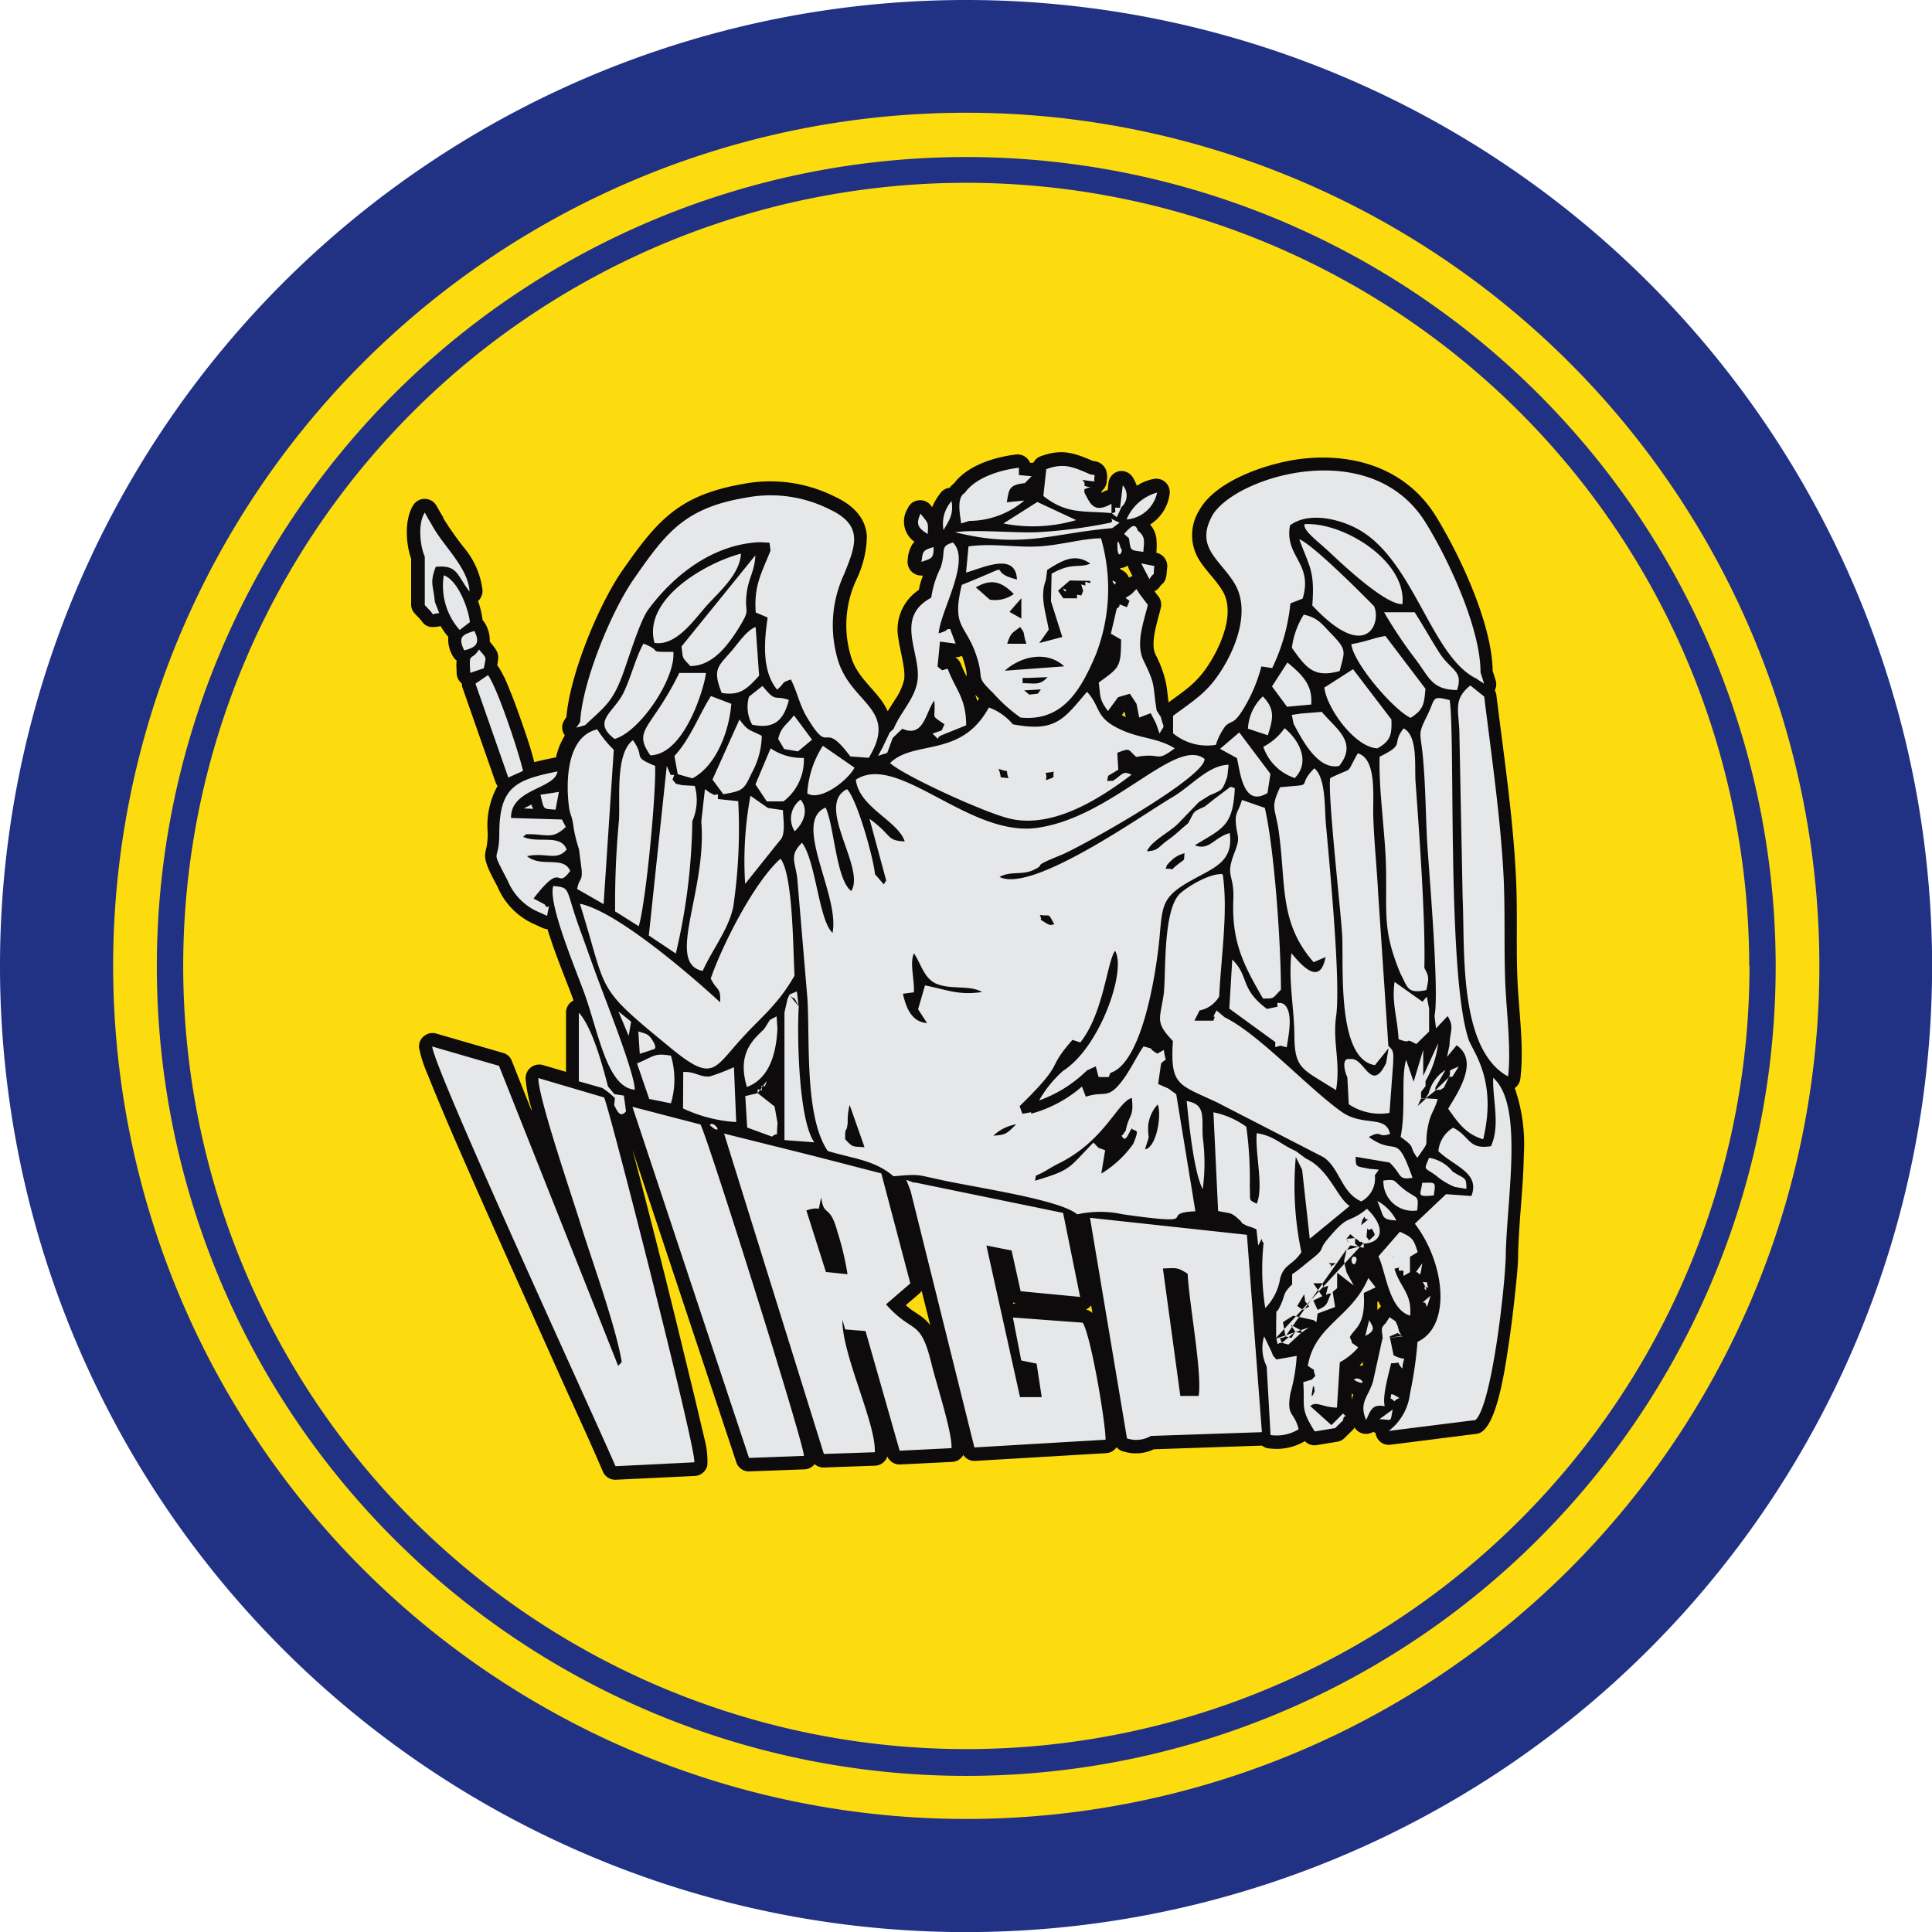
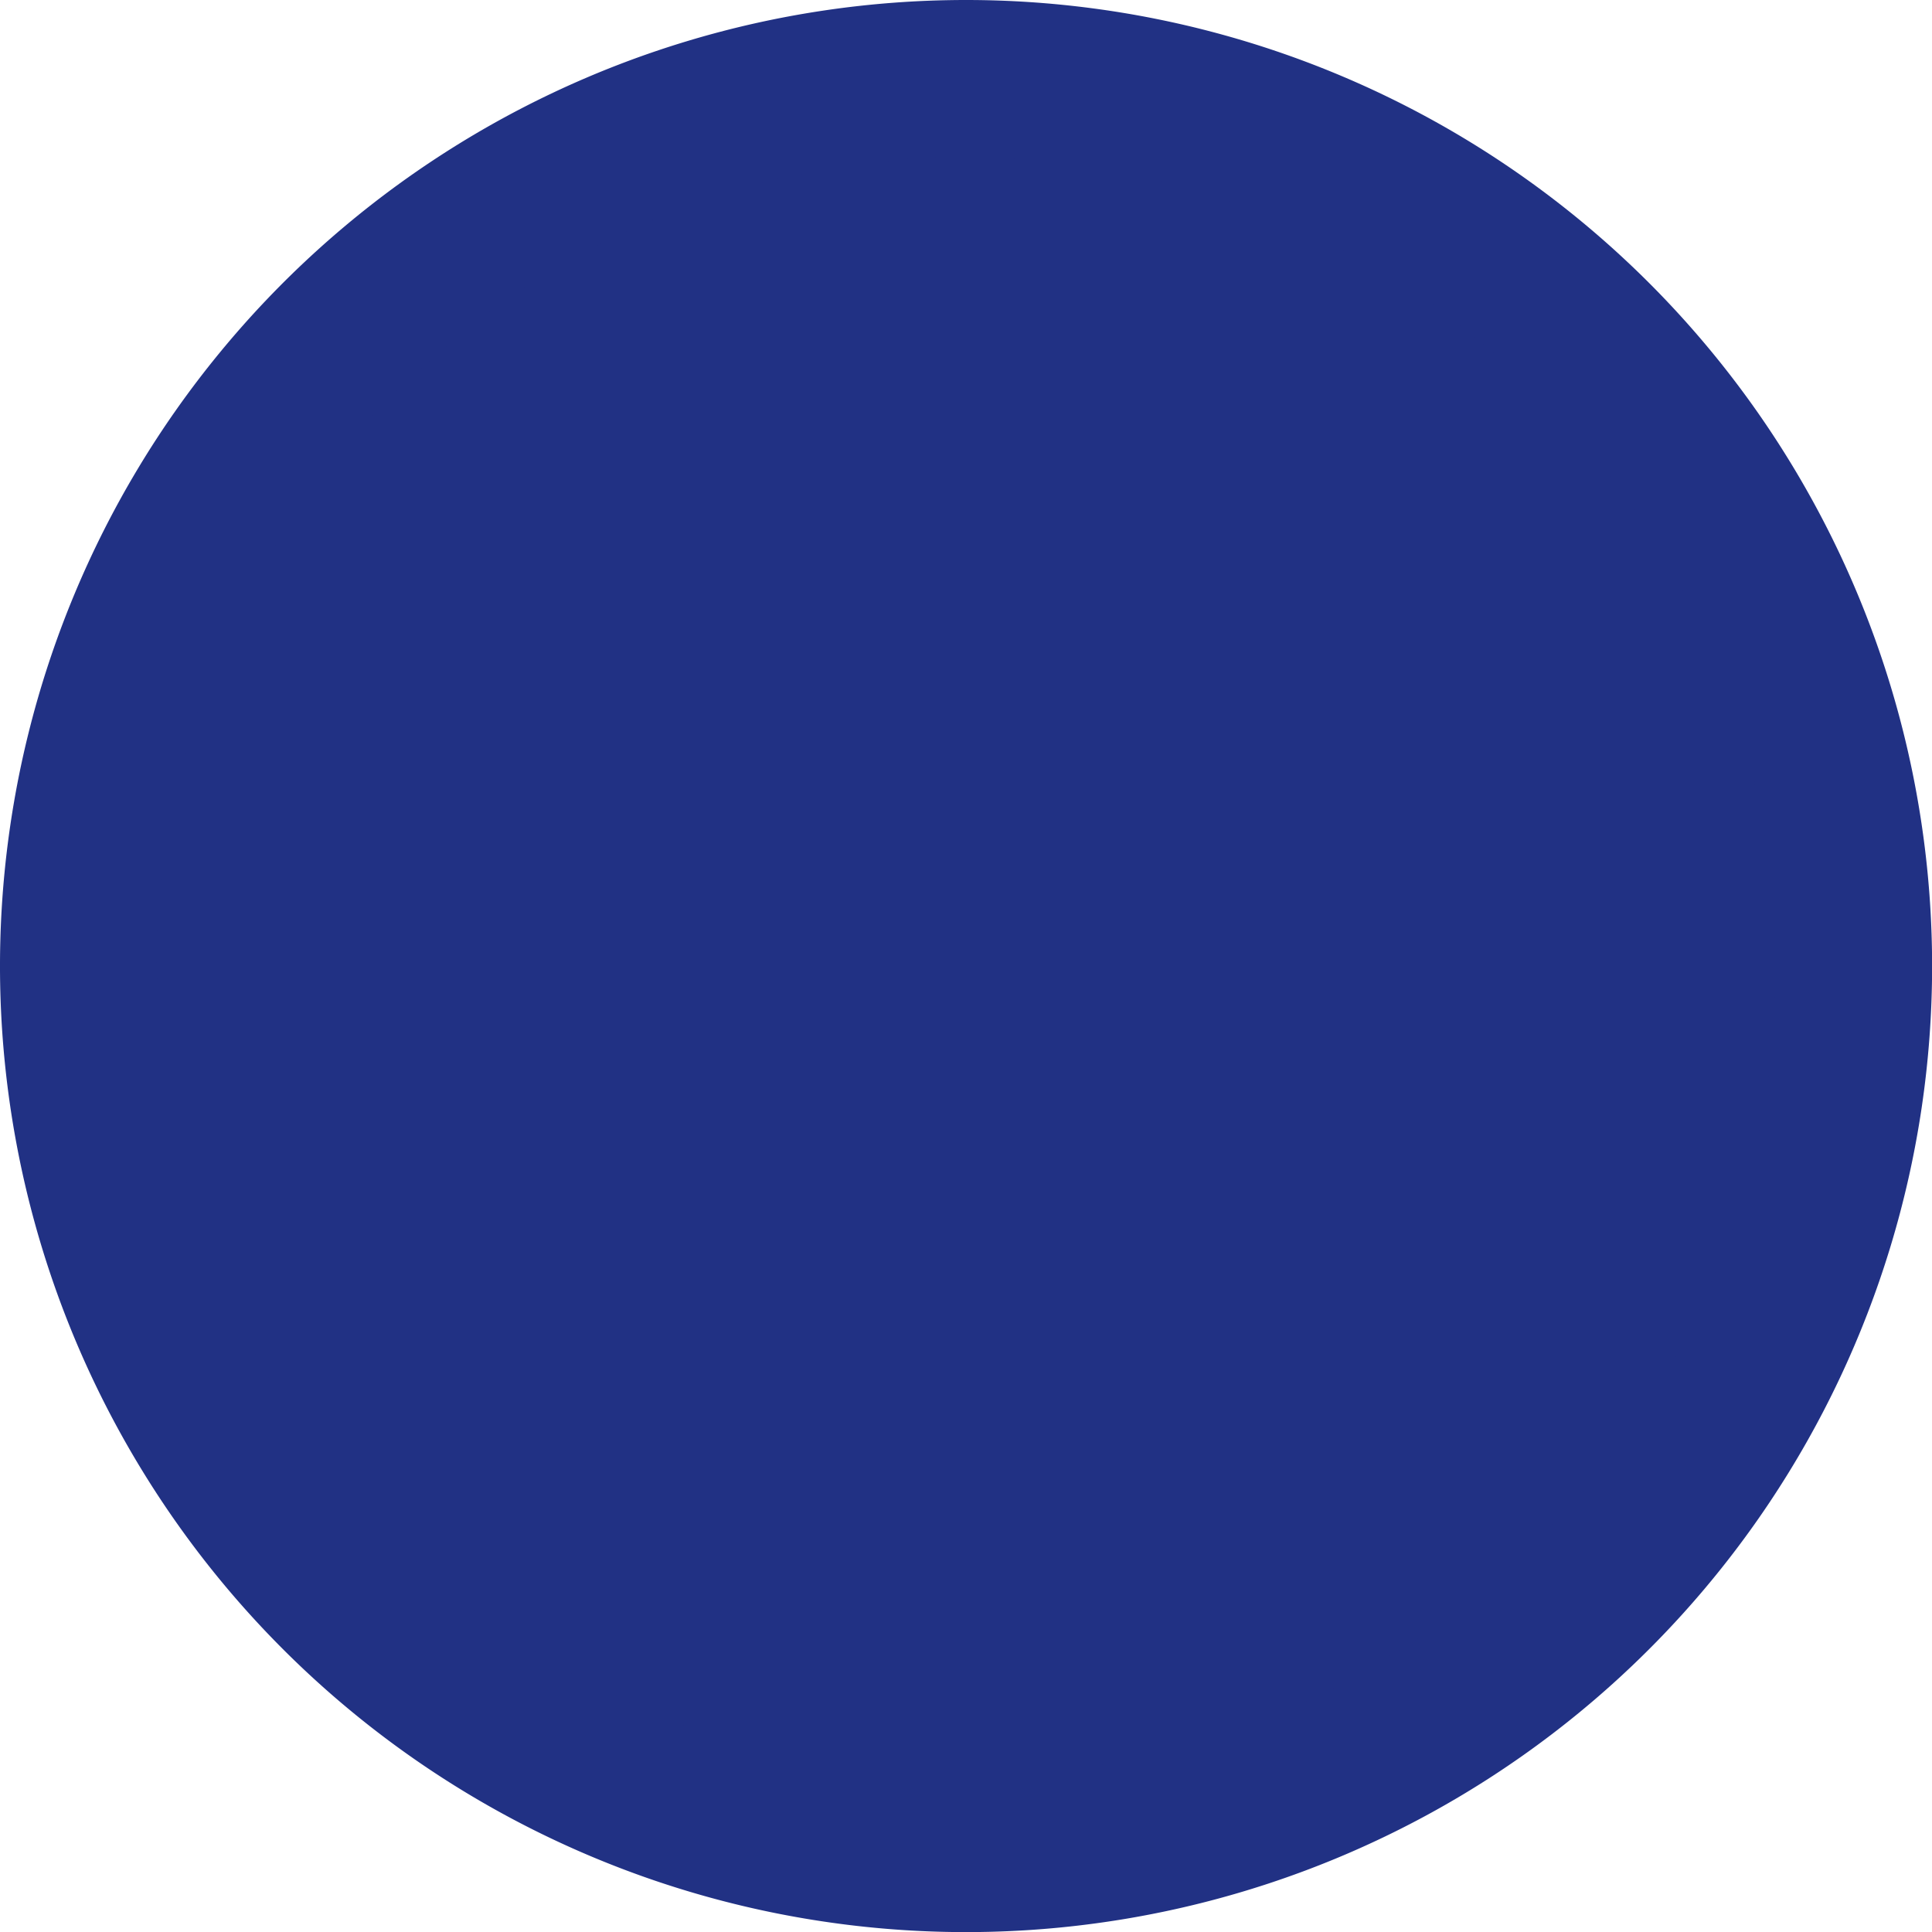
<svg xmlns="http://www.w3.org/2000/svg" id="Layer_1" data-name="Layer 1" viewBox="0 0 189.71 189.71">
  <g id="Layer_1-2" data-name="Layer_1">
    <path id="embroidery1Color" d="M214.86,120A94.86,94.86,0,1,1,120,25.14,94.87,94.87,0,0,1,214.86,120Z" transform="translate(-25.14 -25.14)" fill="#213184" />
-     <path id="embroidery2Color" d="M203.79,120A83.77,83.77,0,1,1,120,36.21,83.78,83.78,0,0,1,203.79,120Z" transform="translate(-25.14 -25.14)" fill="#fddc0f" />
    <path id="embroidery3Color" d="M199.5,120A79.48,79.48,0,1,1,120,40.56,79.49,79.49,0,0,1,199.5,120Z" transform="translate(-25.14 -25.14)" fill="#213184" />
-     <path id="embroidery4Color" d="M196.93,120A76.9,76.9,0,1,1,120,43.09a76.91,76.91,0,0,1,76.9,76.9Z" transform="translate(-25.14 -25.14)" fill="#fddc0f" />
-     <path id="embroidery5Color" d="M160,165.73a1.38,1.38,0,0,1-.72.21,1.31,1.31,0,0,1-1.13-.63,1.18,1.18,0,0,1-.22.28l-.77.76a1.27,1.27,0,0,1-.72.36l-2,.33a1.29,1.29,0,0,1-1.17-.39h0a5.41,5.41,0,0,1-3.45.72,1.26,1.26,0,0,1-.76-.28l-10.62.36a4.06,4.06,0,0,1-2.89.24,1.3,1.3,0,0,1-.77-.44,1.33,1.33,0,0,1-1,.58l-12.87.76a1.3,1.3,0,0,1-1.18-.58,1.32,1.32,0,0,1-1.1.68l-5.09.25a1.3,1.3,0,0,1-1.27-.79,1.31,1.31,0,0,1-1.21.91l-5,.18a1.34,1.34,0,0,1-.93-.33,1.3,1.3,0,0,1-1,.51l-5.39.2a1.29,1.29,0,0,1-1.3-.9L87.25,138.06v0c1.06,4,2.08,8,3.09,12s2,8.15,3,12.23c.33,1.4.66,2.81,1,4.23A8.53,8.53,0,0,1,94.6,169a1.32,1.32,0,0,1-1.24,1.07l-7.73.37a1.31,1.31,0,0,1-1.29-.8c-1.2-2.79-2.48-5.58-3.74-8.35q-3-6.69-6-13.39c-1.9-4.27-3.8-8.54-5.64-12.83-.63-1.49-1.26-3-1.85-4.48a12.19,12.19,0,0,1-.82-2.57,1.29,1.29,0,0,1,.48-1.14,1.32,1.32,0,0,1,1.21-.25l6.56,1.9a1.26,1.26,0,0,1,.86.79l1.93,4.86c0-.06,0-.12,0-.17a13.93,13.93,0,0,1-.58-3,1.34,1.34,0,0,1,1.7-1.29l2.27.67v-5.82a1.31,1.31,0,0,1,.74-1.19c-.52-1.49-1.76-4.38-2.56-7a1.41,1.41,0,0,1-.48-.12l-.86-.39,0,0a7,7,0,0,1-3.57-3.66c-.4-.79-1.26-2.22-1.22-3.12a4.68,4.68,0,0,1,.16-.83,7.94,7.94,0,0,0,.1-1.38A8,8,0,0,1,74,102.31a1.22,1.22,0,0,1-.21-.39l-3.22-9.21a1.24,1.24,0,0,1-.08-.46,1.3,1.3,0,0,1-.51-1c0-.4-.06-.84,0-1.25a1.35,1.35,0,0,1-.41-.5,3.16,3.16,0,0,1-.41-1.83,6,6,0,0,1-.76-1.06,2.76,2.76,0,0,1-1,.09c-.65-.13-.73-.47-1.09-.85l-.43-.45a1.29,1.29,0,0,1-.37-.91V80c-.55-1.56-.65-3.93.23-5.29A1.33,1.33,0,0,1,68,74.8l.4.71.26.42,0,.08a29.59,29.59,0,0,0,2.12,3,8,8,0,0,1,1.74,4.07,1.34,1.34,0,0,1-.44,1.08,8.77,8.77,0,0,1,.45,1.88v0a1.37,1.37,0,0,1,.25.33,3.19,3.19,0,0,1,.45,1.77c.87,1.06.94,1.18.73,2.33l.11.13a10.76,10.76,0,0,1,1,2c.39.92.74,1.86,1.07,2.8.51,1.44,1.09,3.07,1.46,4.58.69-.18,1.38-.32,2-.45l.13,0a6.92,6.92,0,0,1,.86-2.15l0-.05a1.29,1.29,0,0,1,0-1.52l.17-.27c.35-4.22,3.19-11.09,5.52-14.42,3.48-5,5.61-7.38,11.88-8.47a14.13,14.13,0,0,1,9,1.28c1.65.77,3,2,3.1,3.89A10.23,10.23,0,0,1,109.26,82a10.6,10.6,0,0,0-.63,7.37c.5,1.91,1.73,2.85,2.88,4.31a6.35,6.35,0,0,1,.8,1.3c.24-.4.5-.79.75-1.19a5.71,5.71,0,0,0,.85-1.88c.19-1-.4-2.88-.54-4a4.68,4.68,0,0,1,2-4.85,5.58,5.58,0,0,1,.36-1.27.58.58,0,0,1,0-.14,1.34,1.34,0,0,1-1.46-1.52,3.26,3.26,0,0,1,.44-1.52,2,2,0,0,1,.23-.27,2.43,2.43,0,0,1-.66-3.29,1.28,1.28,0,0,1,1.05-.78,1.3,1.3,0,0,1,1.21.5l.13.17a6,6,0,0,1,.8-1.36,1.26,1.26,0,0,1,.92-.54,2.23,2.23,0,0,1,.43-.44c1.35-1.78,4-2.58,6.09-2.83a1.31,1.31,0,0,1,1,.3,1.42,1.42,0,0,1,.38.51l.18,0,.14,0a1.3,1.3,0,0,1,.72-.64c2.09-.76,3.28-.33,5.17.48a1.37,1.37,0,0,1,1.25.89,2,2,0,0,1,.07,1,1.28,1.28,0,0,1-.46,1,1,1,0,0,1-.11.24l.27-.14a1.56,1.56,0,0,1,.39-.15l.07-.67a1.32,1.32,0,0,1,1-1.17,1.3,1.3,0,0,1,1.42.64,4.59,4.59,0,0,1,.37.78,4.5,4.5,0,0,1,1.66-.67,1.32,1.32,0,0,1,1.56,1.48,4.2,4.2,0,0,1-1.92,3,2.51,2.51,0,0,1,.62,1.37,8.16,8.16,0,0,1,0,1.4h0a1.33,1.33,0,0,1,1.06,1.46c-.09.67,0,1.27-.61,1.71l-.12.17a1.28,1.28,0,0,1-.52.44l.39.5a1.32,1.32,0,0,1,.24,1.09c-.27,1.24-1.1,3.44-.52,4.63a11.27,11.27,0,0,1,1,2.69c.13.63.19,1.31.27,2,2-1.45,3.07-2.13,4.4-4.47,1-1.78,2.06-4.56.9-6.49-.65-1.08-1.61-1.94-2.27-3a4.6,4.6,0,0,1,0-4.92c1.66-3,7-4.72,10.25-5.06,5.15-.54,10.16,1.08,13,5.7,2.37,3.86,5.49,10.54,5.55,15.15l.29.91a1.35,1.35,0,0,1-.08,1,1.22,1.22,0,0,1,.16.51c.74,6,1.65,12,1.93,18.08.15,3.24,0,6.47.13,9.7s.67,6.69.29,9.83a1.31,1.31,0,0,1-.55.93,16.83,16.83,0,0,1,.89,6.54c-.05,3.26-.48,6.5-.56,9.75,0,1.19-.15,2.42-.27,3.6-.18,1.74-.39,3.49-.65,5.22-.29,1.93-1,7.18-2.48,8.51a1.21,1.21,0,0,1-.74.34L161.69,167a1.28,1.28,0,0,1-1.37-.76,1.48,1.48,0,0,1-.12-.41l-.17-.06Zm.73-12.31c-.08-.16-.17-.33-.24-.5l-.1.05q0,.39,0,.78l.05,0v0A1.5,1.5,0,0,1,160.76,153.42ZM99.88,133.76h0l-.12,0,.07,1.11.3.11-.18-1a.82.82,0,0,1,0-.27Zm64.05,21.87a.41.41,0,0,0,.11-.07l-.12.05ZM159,158.88c-.12.12-.24.22-.36.32a1.43,1.43,0,0,1,.28.07l.08-.39Zm-1,3.18-.13-.06,0,.57a4.28,4.28,0,0,1,.14-.43l0-.08Zm-22.1-81.4a1.42,1.42,0,0,1-.76.26s0,.07,0,.1l.24.14h0a1.38,1.38,0,0,1,.62.71,1.35,1.35,0,0,1,.34-.17l-.32-.63A1.25,1.25,0,0,1,135.89,80.66Zm-19.42,74.59-.84-3.36a1.27,1.27,0,0,1-.24.28l-1.32,1.13c.17.15.35.29.53.43.4.29.83.53,1.21.84A4.23,4.23,0,0,1,116.47,155.25Zm15.8-1.93-.07.09a1.46,1.46,0,0,1-.43.32,1.3,1.3,0,0,1,.63.34l-.13-.75Zm-11-59.57-.38-.39a6.45,6.45,0,0,1,.21.62A1,1,0,0,1,121.26,93.75Zm-1.72-4.2a1.23,1.23,0,0,1-.63.12,1.35,1.35,0,0,1,.57.69,11.9,11.9,0,0,0,.55,1.2c0-.12,0-.25,0-.38a6.11,6.11,0,0,0-.22-.94,7,7,0,0,0-.23-.69Zm16.13,6-.14-.54-.25.35Zm-10.75,57.62a1.14,1.14,0,0,1-.31-.16l0,.14h.06l.22,0Z" transform="translate(-25.14 -25.14)" fill="#0d0b0c" fill-rule="evenodd" />
-     <path id="embroidery6Color" d="M117.79,77.19c.53-.94,1-1.48.79-2.85A3.35,3.35,0,0,0,117.79,77.19ZM108.13,137c.76.84.72.7,1.9.79l-1.46-4.15a6.07,6.07,0,0,0-.19,1.71c-.11,1.22-.27.22-.25,1.65Zm6.75-14.42-1.08.14c.34,1.51.91,2.77,2.37,2.88l-.88-1.36.68-2.34c2.06.4,3.28,1,5.6.65-1.22-.71-3-.21-4.46-.8-1.25-.52-1.53-2-2.23-3-.43,1,.05,2.38,0,3.82ZM165.12,133l-.44,0-.33.74.77-.69Zm-79.62-.38-.66-.8c-.52-2-1.53-5.79-2.86-7.24v6.74l2.3.65a7.18,7.18,0,0,1,1.24,1l-.07.69c.28.54.59,1.32,1.16.6l-.21-1.54-.9-.14Zm51.37-55.38c-.29-.88-.76-.23-1-.06l-.35.39L136,78c.18,1.3.11,1.14,1.41,1.33C137.46,78.38,137.68,77.86,136.87,77.25ZM135,93.58l1.09-.32.65,1L137,95.6l1.13-.43.52,1,.35,1c.54-1,.45-.31.13-1.62l-.41-.63c-.44-2.75-.06-2.38-1.28-4.9-.82-1.68,0-3.75.41-5.49l-.8-1.05-.32-.5-.5.51-.57.36.39.29-.25.62c-1.27-.47-.35-.2-1,.13l-.58,2.47,1,.58c0,2.77-.19,2.75-2.19,4.22.18,1.44.06,1.65.9,2.8l1-1.36Zm25.58,70.92c1.26,0,1.06.44,1.31-.95Zm-1.38-8.18c1.1-.55.75-.9.38-1.55Zm-59-30.17-.44.44c-1.63,1.53-1.91,3.11-1.28,5.29,2.27-.86,2.88-3.39,3-5.71l-.08-1.23-.66.35Zm32.39-53.81c0-.68.18-.53-.37-.61-1.69-.73-2.57-1.17-4.34-.52l-.29,2.63c2.33,1.86,4.09,1.43,6.72,1.69l.49.4.46-1a1.52,1.52,0,0,0,.13-2.14L135.12,75c-.65,0-.45-.15-.46.57v-.13l-.38.1,0-.93c-1.78,1-2.09-.06-2.66-1.1l0-.33c.8-.34.8-.08,0-.33.2-.71-1-.64.94-.44l.11-.06Zm-6.83.25.68-.69-1.25-.11,0-.72c-1.91.22-4.3,1-5.31,2.47-.84.48-.47,2.09-.36,3l.8-.25a8.42,8.42,0,0,0,5.4-2l-1.72.17C124.22,73.33,124.1,72.75,125.72,72.59Zm.64,61.76-.87.16-.27-.75c4.7-4.61,2.41-3.35,5.19-6.51l.77.25c2.27-2.83,2.63-7.93,3.41-9,1.15,1.9-1.47,9.47-5.09,11.78a11.46,11.46,0,0,0-2.37,2.92,12.91,12.91,0,0,0,4.7-2.95l.87-.4.26,1,.11.05.9,0,.16-.41c3.19-1,4.54-10.13,4.83-13.31s.22-4,3.22-5.64c2.1-1.19,4.07-1.78,3.67-4.6-1.56.44-2,1.76-3.42,1.2,2.71-1.67,3.75-1.84,3.92-5.61l-.41-.14-1.7,1.28-.84.67c-1.3.58-.94.43-1.65,1.66-.72.57-1.1,1-1.85,1.54-1.17.82-1,1.12-2.18,1.19.44-1,2.09-1.8,3-2.65l2.11-2.19,1-.63c1.34-.59,1.28-.46,1.78-1.84l.13-1.18c-1.95,0-3.72,2.13-5.49,3.16-2.94,1.72-13.77,9.47-17,7.85,1.12-.62,2.21-.13,3.39-.71,1.38-.68-.62-.12,2.67-1.45,2-.83,14.15-7.62,14.07-9.43-2.82-2.2-9,5.71-16.39,6.76-6.69,1-13.71-7.44-17.85-4.72.31,2.73,4.11,4,4.8,6.06-1.86-.09-1.15-.54-3.46-2.22l1.64,6.06-.24.38-.86-1c-.16-1.62-1.75-7.34-2.75-8.35-3.17,1.58,1.85,7.72.42,10-1.49-1.08-1.67-6.41-2.52-8.19-3.32,1.39,1.42,8.6.68,12.3-1.36-1.25-1.63-7.05-3-8.85-1.23,1.23-.71,1.76-.47,3.42l1,11.85c.26,4.17-.29,11.63,2,15,2.45.75,4.59.87,6.45,2.48,2.69-.22,2.12-.18,4.86.4,3.69.79,11.46,1.9,13.19,3.34a10.43,10.43,0,0,1,4.49,0c8.39,1.19,3.19-.13,7.11-.3l-1.88-11.49-.78-.57-1-.44.29-2c.6-.72.5.22.27-1.34l-.64.36c-1.14-.68,0-.34-1.35-.71-.7,1-1.29,2.33-2.14,3.43-1.43,1.84-1.66.89-3.53,1.51l-.38-1a12.58,12.58,0,0,1-5,2.67ZM134.87,79c.06,1.22.64.14.33,0C135.19,79,134.8,77.48,134.87,79ZM166,124.91l.15,1.21.51-.54.63-.67c.68,1.14.22,1.43.18,2.87l-.24,1.14.94-1.14c2.3,1.57,0,4.81-.83,6.23.91,1.27,1.69,2.49,3.44,3,1.4-5.82-1-8.57-1.43-9.79-2.14-6.37-1.3-29.8-1.86-33.33-1.84-.48-1.35-.2-2.25,1.6s-.62,1.59-.41,3.68c.28,2.74.3,5.76.44,8.54C165.48,111.05,166.48,122.53,166,124.91ZM78,114.68l.86.39c.35-1.83.16-.33-.23-1.12l-1.1-.58c3-3.89,2.12-.71,3.6-2.71-.66-1.53-2.84-.29-4.24-1.45,1.91-.41,2.86.52,3.89-.64-.56-1.59-2.84-.57-4.27-1.26l.29-.25c2-.07,2.51.6,3.9-.72l-.38-.73-5-.15c-.05-2.89,4.31-2.83,4.56-4.57-4,.81-5.69,1.45-5.71,6,0,3.26-1,1.21.82,4.72a5.75,5.75,0,0,0,3,3.07Zm39.61-17.82-.91.32c.91.81.22.49.84.18l2.47-1c0-2.71-1.06-3.51-1.81-5.55-.81.17-.32.27-1-.21l.24-2.46,1.54.2-.54-1.43c-.59,0,.08.07-1.13.42.19-2.26,3.21-7.15,1.4-8.92-1.36.41-.63.75-1.21,2.48a9.75,9.75,0,0,0-.92,2.94c-3.73,2-.88,5.55-1.37,8.28-.3,1.71-1.67,3-2.31,4.58l-.39.37-.73,1.52-.42.78.9-.29.54-1.47.94-.9c2.12.92,2.27-1.6,3.14-2.77.17,1.93-.45,1.32,1,2.33Zm18.07,39.27-.36.52.06-.09h0l.3-.43c.35-1.67.81-1.24.6-3.18-1.4.38-2.61,4.13-7.09,6.39-.51.25-.85.46-1.33.74-1.3.77-.9.19-1.09,1,3.63-1.08,3.27-1.23,5.74-3.75.72.75.34.43,1.15.76l-.38,2.29a10.57,10.57,0,0,0,3.13-2.91c.72-1.71.19-1.12-.15-1.53-.4.69-.63,1.47-1,.68l.1,0,.36-.52Zm17.17-40.92-.86.13.17.86c.89,1.69,2.42,4.58,4.48,4.15,1.86-2.35-.31-3.63-1.71-5.31ZM134.36,77l.71-.53c-1.63-.77-.26-.25-.92,0a49.31,49.31,0,0,1-7.14.93c-2.34.09-6.08-.29-8.09,0C125.52,79.05,128.38,77.51,134.36,77Zm-30.81,46.87-.16-1.38-.72.3-.2.44-.3,1.33,0,12.53,2.93.22c-1.56-2.19-1.71-10.62-1.52-13.44Zm63.85,7,.35,0,.63-1C167,130.43,167.78,130.15,167.4,130.94ZM67.27,85c.68.7,0,.42,1,.35l-.43-1.11c-.13-1.57-.54-1.84.09-3.44,2.18-.23,2.08.86,3.32,2.43-.15-2.4-2.6-4.46-3.72-6.58l-.27-.44-.41-.74c-.69,1.07-.48,3.24,0,4.33v4.75Zm33.43-6.57.1.78c-.92,2.3-1.64,3.44-1.45,6.07l1.17.5c-.36,2.38-.57,5.28.93,7.08.94-.81.24-.6,1.34-1,.59,1.08.85,2.47,1.54,3.63,2.46,4.14,1.42.06,4.31,3.93l1.81.13c3-4.93-1.89-5.26-3.1-9.84a11.88,11.88,0,0,1,.68-8.2c1.06-2.65,2-4.73-1.36-6.32A12.86,12.86,0,0,0,98.42,74c-6,1-7.84,3.38-11,7.93-2.26,3.22-5.12,10.21-5.31,14.1l-.37.56.85-.24c1.79-1.7,2.66-2.19,3.65-4.86.57-1.52,1.72-5.35,2.54-6.47,2.47-3.36,6.35-6.46,11-6.64Zm61.87,84c-1.19-.76-.7-.18-.91,0C162.47,162.92,161.6,162.83,162.57,162.41Zm-86-57.91c1.52.06.71.09.79-.39Zm18.27,31.1a4.4,4.4,0,0,0,.45.36C96.05,136.37,95.19,135.17,94.85,135.6ZM86.2,158.87l-.36.39L74.14,129.8l-6.56-1.9c.2,2.26,15.68,35.86,18,41.21l7.74-.38c.23-1.17-8.55-35.59-8.87-35.83L78,131c0,1.94,3.25,11.43,4.06,14.06,1.18,3.82,3.51,10.15,4.13,13.8Zm28.74-17.58-.81-.3.42,1.07,6.27,25.21,12.88-.76c0-1.73-1.44-10.21-2.24-11.49l-6.86-.51.82,4.22,1.51.31.5,3.29-2.13,0L122,147.44l2.47.49.89,4,5.84.56-1.67-8.25-14.6-3Zm43.14,19.34a5.13,5.13,0,0,0,.52.25C159.42,161.12,158.51,160.16,158.08,160.63Zm12.1-68.8.69.44-.35-1.1c0-4.31-3.1-11-5.36-14.66-5.41-8.82-18.9-4.49-21-.71-1.69,3.12.8,4.29,2.21,6.64s.4,5.57-.88,7.83c-1.56,2.72-2.71,3.34-5.16,5.16l0,1.72a5.28,5.28,0,0,0,4.2,1.13,6.2,6.2,0,0,1,.94-1.85c.62-.59.74-.1,1.63-1.46A15.48,15.48,0,0,0,149,90.58l1.06.16a18.81,18.81,0,0,0,1.79-6.35l1.2-.47c1.06-3.51-1.8-4.1-1.24-7.19,1.8-1.35,4.75-.66,6.6.33,5.6,3,7.26,12.72,11.82,14.77Zm-6,58.22c.45,0,.34.9.62-.87Zm.63,3c.65-.25.16,1.42.8-.68Zm-4.64-12.53.36-.53-1-.09c-1.24-.27-1.27-.1-1.27-1.17l3.32.56c1.28,1.21.78,1.75,2.26,1.5-1.65-4.67-1.49-2-4.29-4,1.34-.75.83.14,2.09-.31-.44-1.91-2.63-.66-4.78-2.18-3.36-2.4-8.12-7.64-11.47-9.27l-.79-.67c-.68,1.22.07.09-.31,1l-1.86,0,.5-1a2.86,2.86,0,0,0,1.93-1.38c.16-3.74.9-8.34.34-12-1.1-.12-3.14,1-4.11,1.83-1.83,1.53-1.43,8.19-1.69,10-.35,2.43-.88,2.67.91,4.55-.27,4.36.49,4.24,4.28,6l10.51,5.41c1.61,1.09,1.73,3.47,3.71,4.34a2.55,2.55,0,0,0,1.32-2.63Zm5.28-16.44-.21-1.08-.42.5-2.74-1.94c-.3,2.06.29,3.56.39,5.62,1.5.57.38-.26,1.74.48l1.26-1.23,0-2.35Zm-7.6,24.83c0,.25.32.7.48,0a.29.29,0,0,0-.18-.38c-.13,0-.28.06-.3.32v.06Zm-5.52,7,.59.15v-.28l-.68-.36-.37-.2.25.37.22.32ZM129.74,83.24s.11-.2.11-.14.05-.06.05,0S129.2,82.61,129.74,83.24Zm4.86-.69s.11-.22.11-.16,0-.07,0-.06S134.06,81.83,134.6,82.55Zm30.78,69c-.26-.59.15-.46-.54-.53C165.81,152.64,164.37,151.2,165.38,151.59Zm-31-49.74c-.67,0-.52.18-.43-.49l1-.6-.1-1.66c1.32-.5,1-.36,1.86.41,2.58-.47,1.83.61,3.78-.85-1.6-1-3.23-.94-5.08-1.74-2.82-1.22-2.09-2.22-3.53-3.81-2.3,2.68-3.06,4-7.29,3.19a5.42,5.42,0,0,0-2.35-1.65c-2.72,5-7.3,3.13-9.7,5.45,1.14,1.14,9.32,4.92,11.82,5.48,4.15.94,8.66-1.88,11.89-4.33C135.32,100.77,135.37,101.25,134.35,101.85Zm-8.82-9.62c0-.64-.15-.45.53-.48l1.91-.08C127.24,92.49,126.7,92.21,125.53,92.23ZM168,141.69l1.13.19c0-1.22-.11-.9-1.35-1.7a3.71,3.71,0,0,0-2.32-1.35c-.49,1.28-.54.87.66,1.72a6.66,6.66,0,0,0,1.88,1.14Zm-35.8-59.51,0,.22c-.59-.12-.49-.29-.48.24l-.41-.12.19.64-.18.45c-.52-.07-.42-.21-.42.28l-1.35,0-.52-.75,1.16-1ZM154,161.67c.14-1,.22.05.23.06S153.79,162.87,154,161.67ZM70.72,89c1.17-.28,1.61-.7,1-1.9C70.51,87.46,70.1,87.7,70.72,89Zm7.49,14.18c.38,1.61.25,1.33,1.48,1.47l.33-1.75ZM71.32,91.21l1.33-.45c.22-1.25.33-.86-.47-1.84C71.36,90.18,71.18,89,71.32,91.21Zm17.75,37.05c.05-.12.9.11,0-1.17-.37-.5-.7-.48-1.25-.67l.14,2.2Zm61.41,28.35c.21.92,0,.32.53.4l.05,0,.59.16,1.24-1.14.78-.55-.79.27-2.4.82Zm1.82-.69-.34.6-.6-.16c-.57.38-.65-.14-.35.65l1.29-1.09Zm-.94.44-.24-1.4,1-.63,2,.44.29.19.11-.84,1.72-.64L156,152l.44-.37,0-1.52,1.63,1.26-.71-1.3c-.36-1.54-.25-.76,0-2.25Zm6.87-9.1-.71-.15Zm.85,0c1.94-.13,2.07-1.72.29-3.42-2.05,1.63-1.64.31-3.89,3-.94,1.14-.14.84-1.54,1.93-.62.48-1.17,1-1.92,1.49l0,1c-.95.92-.65,1-1.12,2-.6,1.36-.38-.13-.45,1.59l0,1.65,8.6-9.33Zm-6,6.5-.56-.38.68-1.15.08.5v.17l.42.53-.62.33Zm1.9-1.34-.88-1.27h.9c.11.53,0,.4.55.25-.32,1.43-.29.68.29.76-.44.94-.28,1.17-1.32,1.6l-.42-.92.88-.42Zm8-10.52c-1.08-.84-.68-1-2-.84A2.88,2.88,0,0,0,164.3,144C164.47,142.4,164.33,142.94,163,141.92ZM147.68,96.69l1.95.65c.57-1.72.68-2.61-.49-3.82A4.7,4.7,0,0,0,147.68,96.69Zm-46.13,1,.59,1,1.36.23,1.38-1.15-1.78-2.39C102.38,96.35,101.84,96.48,101.55,97.71Zm-1,6.79-1.72-1.2a34.82,34.82,0,0,0-.52,8.65l3.39-4.24c.63-.54.34-2.16.32-3Zm50,19.52-1,.21c-2.7-2-1.71-3.19-3.41-4.85l-.29,4.82,4.52,3.29c0,.65-.15.49.52.35l.6.16c.16-1.11.71-3.51-.31-4.26l-.23-.09c-.5,0-.37-.14-.37.37ZM153,140l.75,6.78,3.92-3.22c-1.24-.8-2-3.59-4.3-4.66l-1-.74c-1.51-.66-2.12-1.49-3.83-1.75-.17,2,.71,5.29,0,6.93-.85-.45-.6-.19-.68-1.66a37.29,37.29,0,0,0-.34-5.9,8.32,8.32,0,0,0-3.23-1.42l.46,9.69c1.24.29,1.2.07,2,.79s-.23.08.76.63c.16.09.43.11,1,.38l.18,1.59c.63-1.19.18-.37.53-.28a24.53,24.53,0,0,0,.16,6.42,5.35,5.35,0,0,0,1.47-2.95c.44-1.42,1.17-1.19,2.08-2.53a31.47,31.47,0,0,1-.55-9.35L153,140Zm-1-51.24c1.37,1.91,2.12,3,4.69,2.27.47-1.92.75-2-.71-3.54-1-1-1.32-1.66-2.82-2A8,8,0,0,0,152,88.72Zm-56.9,12.93,1.07,1.44c1.92-.35,2-.4,2.77-2.06a7.81,7.81,0,0,0,1-3.68c-1.25-.64-1.32-.43-2.19-1.6Zm69.11-11.71c1.29,1.69,1.52,2.88,4,2.92.66-1.94-.61-1.88-1.77-3.72-.83-1.31-1.56-2.62-2.39-3.92h-1l-2,0a44,44,0,0,0,3.2,4.76Zm-72,44a14.31,14.31,0,0,0,5.22,1.34l-.22-5.39a21.33,21.33,0,0,1-2.37.91c-1,.09-1.4-.49-2.61-.44Zm11.37-10c-.67-1.33-.28-.51-.88-1.08ZM91.37,99.4l.32,1.76,1.44.41c2.39-1.26,3.62-4.73,3.82-7.32l-2-.76c-1.18,1.83-2,4.18-3.61,5.91ZM89,99.31c3.53-.09,5.45-7.26,5.45-8.09H91.84C89.09,96.82,87.21,96.72,89,99.31Zm73.85-14.85c.43-4.25-5.83-8.09-9.62-7.85-.12.68,1.26,1.61,2.63,2.91C158.27,81.79,161.48,84.55,162.87,84.46Zm-7.67,8.16c.19,2,3,5.93,5.22,6,1.31-.74,1.41-1.34,1.37-2.83L158,90.85l-2.76,1.77Zm-63.12-4c.16,1.24,0,1,.87,1.92,2.16,0,3.65-2,4.68-3.62,1.39-2.25.55-1.32.87-3.68.2-1.4.77-2.05.83-3.57Zm65.77-.23c.21,1.88,4.14,6.45,5.82,7.24,1.25-.79,1.33-1.31,1.46-2.86l-3.93-5.18c-1,.14-1.88.56-3.35.8ZM85.49,97.7c2.47-.69,6-5.92,5.77-8.55-2.82,0-.83,0-2.94-.81-.82,1.52-1.2,3.28-2,4.92C85.32,95.15,83.26,96,85.49,97.7Zm3.92-9.43c2.09.31,3.79-2.13,5-3.52s3.38-3.15,3.49-5.25C94.35,80.44,88.22,84,89.41,88.27Zm66.27,61.34c.63-.43-.87-.45.63-.43Zm3.67-3.34c.15-1.24-.16,0,.49-.5.43.83.38.5-.27,1.19C159.34,146.48,159.29,146.83,159.35,146.27Zm-.44-1.32c.45-.72,0,0,.58-.08l-.7.58ZM154,84.59c5.33,5.72,6.81,1.69,6.06.07-1.32-1.35-6.05-6.08-7.34-6.57C153.74,80.87,154.26,81.21,154,84.59Zm0,76-.89.27c.19,2.48-.35,2.5,1.13,4.84l2-.33.77-.75.05-.24c.2-.44.51.11-.05-.44l-1.13,1.14-2.08-1.87c.6-.53,1.17.12,2.62.15l.28-4.45a6.45,6.45,0,0,0,1.81-1.46c-1.11-.86-.3,0-.83-1,.46-.94,1.59-1.08,1.37-4.35l1.17-.55-.72-.92c-1.62,3.88-5.26,4.61-5.94,8.62,1,.73.35,0,.74,1l-.31.31ZM84,121.69c-.64-1.7-1.22-3.38-1.84-5.08-1.59-4.31-.88-4.29-2.69-4.47-.57,1.75,2.43,8.71,3.18,10.89,1.36,4,2.21,8.9,4.82,9.11,0-1.55-2.75-8.51-3.47-10.45ZM91,101.24l-.39-.88L88.85,117l2.65,1.77a59.06,59.06,0,0,0,1.62-13,5.09,5.09,0,0,0,.24-3.46l-1.24-.07-.61-.14-.33-.4C91.34,101.14,91.48,101.24,91,101.24Zm-5.41,13.42,2.27,1.43c.73-2.45,1.72-13.15,1.61-15.74-2.37-1-.89-.73-2.18-2.53-1.74,1.32-1.25,5.59-1.37,7.85A87.45,87.45,0,0,0,85.54,114.66Zm-3.73-2.2,2.55,1.46,1-15.16a10.22,10.22,0,0,1-1.62-2c-2.9.65-3.12,4.83-2.79,7.54.13,1,.3.8.46,2.08a13.18,13.18,0,0,0,.53,2.13l.27,2.09C82.32,111.77,82,111.33,81.81,112.46ZM94,105.82c.58,6.82-3.56,13.91.14,14.66,1-2.25,2.86-4.48,3.08-6.86a52.1,52.1,0,0,0,.41-9.81l-2-.21c0-.57.15-.45-.39-.41l-.45-.25-.43-.31Zm52.24,7.78c-.14,4.05,1,6.29,2.92,9.59,1.19,0,.89,0,1.76-.87,0-4.44-.63-13.69-1.58-17.85l-2.25-.78c-.36,1.26-.72,1.19-.58,2.46s.43,1.18-.13,2.66c-1,2.56,0,2-.14,4.79ZM165,120.24c.13-4.62-.49-13.21-.86-18.28-.12-1.6.26-4.53-1.17-5.3-1.27,1.59.27,1.51-2.36,2.78-.11,3.27.57,7.58.63,11,.08,4.51-.34,6.08,1.41,10.29.76,1.45.68,2,2.55,1.63.22-1.1.32-1.26-.2-2.17Zm-3.53,7.61-1-14.94c-.13-2.5-.39-5-.48-7.5-.08-1.81.42-5.74-1.52-6.3-1.3,2.24-.23,1.21-2.71,2.43-.27,1.48,1,12.67,1.17,15.37.17,3-.58,12.22,3.22,12.82l1.34-1.66-.25,1.47c-1.49,3.06-2.13-.67-3.52-.4-.9-.2-.55,1.24-.28,1.77l.14,2.66a5.52,5.52,0,0,0,4,.85l.36-4.88c0-.76.15-1.25-.49-1.69Zm-6.14,3.72,1,.61c.47-2.75-.34-4.63,0-7.19.49-3.24-.61-14.62-1-19-.13-1.51,0-4.5-1.13-5.41-1.93,1.94.33,1.52-3.36,1.86-1,2.09-.46,2-.13,4.38.72,5.08,0,8.91,3.42,12.8l1.17-.5c-.54,2.89-2.35.82-3.35-.38-.31,2.61.26,5.36.29,8,0,3.08.65,3.33,3.08,4.82Zm14.19-39.12c-1.69,1.34-1.15,2.41-1.08,4.55l.32,16.26c.24,5-.46,14.9,4.46,17.58.34-2.73-.2-6.72-.29-9.63-.1-3.23,0-6.39-.13-9.67-.28-5.88-1.2-12.13-1.92-18Zm-40.89,8.46c-.22.65.38.42-.79.84C128.06,100.73,127.3,101.18,128.65,100.91Zm-5.46-.29c1.34.51.59-.17,1,.94C123,101.35,123.64,101.78,123.19,100.62Zm4.18-7.78-.3.41-.84.1-.5-.42,1.64-.09ZM123.8,91c1.62-1.44,4.14-2,5.84-.43Zm1.49-4.31c.61.78.22.47.64,1.66l-1.89,0C124.41,87.23,124.51,87.34,125.29,86.72Zm-1-1.5,1.14-1.31v2l-1.13-.64Zm-3.34-2.37c1.55-.89,2.54-.57,3.74.65a3.13,3.13,0,0,1-2.35.55c-.57-.47-.81-.74-1.39-1.2Zm7.39,1.36,1.11,3.51-2.26.59.93-1.31c-.3-1.76-.9-3.29-.28-4.87l.13-1c1.39-.86,2.67-1.72,4.23-.62-1.1.49-1.8-.16-3.8,1Zm-8.09-5.46L120,81.36c1.61-.43,4.87-2.07,5,.68-3.43-.82.6-1.88-5.42.53-1.06,4.4.48,3.75,1.54,7.28.63,2.09-.22,1.64,1.52,3.32a15.61,15.61,0,0,0,2.71,2.43c4.14.41,5.91-2.71,7.36-6.1A17.82,17.82,0,0,0,133.25,78c-1.79,0-4.05.7-6.24.8s-4.62-.34-6.79,0ZM82.08,113.88c2.83,9,1.31,7.93,9,14.23,4.07,3.33,4.14,2,6.89-1,2-2.21,3.49-3.23,5.19-6.17-.15-2.45-.14-9.92-1.38-11.48-2.55,2.26-5.68,8.38-6.85,11.77.63,1.27,1,.81.92,2.33C95.82,123.52,86.41,114.76,82.08,113.88ZM173,148.19c.14-5.63,1.75-14.6-1.24-17.22-.07,2.18.72,4.69-.22,6.72-2.25.35-2-.93-3.71-1.82a3,3,0,0,0-1.45,2.31c1.57,1.51,4.12,2.12,3.24,4.4l-2.49-.18-3.06,2.9c3,3.93,3.59,10.06.26,11.6a39.28,39.28,0,0,1-.74,5.09,5.38,5.38,0,0,1-2.09,3.66l8.52-1.07C171.66,163.08,173,150.91,173,148.19ZM87.24,133.82,98.69,168.3l5.39-.2c0-1.25-9.21-30.53-10.15-32.54Zm52.09,15.88c1.42-.07,1.44-.1,2.43.51.14,2.9,1.44,9.75,1.08,12l-1.8,0Zm-1.18,16.44,10.9-.37-1.47-19.38-15.41-1.67,3.48,20.75.15.91a2.87,2.87,0,0,0,2.35-.24Zm-30.79-13.41.25,1Zm-.38-2.06.29,1.25ZM104.32,144c1.69-.59,1,.53,1.46-1.26.26,1.95.85.59,1.58,3.32a28.15,28.15,0,0,1,1,4.2l-2.12-.22Zm.92-3.38.3,1.26Zm-9-4.17,9.8,31.46,5-.17c.13-2.85-3.23-9.58-3.18-13l.27.94,2,.16,3.35,11.75,5.09-.25c.11-1.44-1.49-6.35-1.92-8.12-1.15-4.78-1.79-2.94-4.51-6l2.39-2.06-2.85-10.8-6.82-1.76Zm26.44.21a4.26,4.26,0,0,1,2.25-1.12C124,136.42,124,136.57,122.66,136.66Zm14.9,1.32c.57-1.87.27-.59.3-2.26a3.63,3.63,0,0,1,.93-2.12C139.23,134.48,138.74,137.83,137.56,138Zm-8.89-22.07c-.39,0-.3.22-1-.23s-.1,0-.45-.7C128.36,115.15,128,114.7,128.67,115.91Zm11.56-6.38.21-.15a3.13,3.13,0,0,1,1-.46c-.12.82.17.45-.67,1.1-1,.79-.09.37-1.2.43.27-.58-.08-.11.35-.6.06-.07.28-.26.35-.32ZM162,148.46c0-.06-.11.17-.16.12Zm.55,1.45c.55,0,.35-.11.41.52l.63-.37v-1.51l.76-.46c-.41-1.29-.5-1.43-1.75-2l-2.11,2.42c.74,1.47,1,5.2,3.12,5.82.18-2.24-1-2.75-1.54-4.61C162.86,149.55,162.38,149.5,162.51,149.91ZM99.32,102.16l1.11,1.67,1.64,0a5.08,5.08,0,0,0,2-4.27,5.45,5.45,0,0,1-3.26-.94ZM71.83,92.27l3.22,9.22,1.45-.65C76.08,99,74,92.73,73.06,91.43Zm24.12.9c1.85.33,2.54-.38,3.73-1.68l-.34-4.78c-.9.3-1.85,1.8-2.54,2.55C95.51,90.69,95.17,91,96,93.17Zm70.13,39.05v-.28l1-1.74a3.8,3.8,0,0,0-1.65,2.3l-.33.51,1-.79Zm-1.4.74,0-.6.44-.57,0-.5a9.8,9.8,0,0,0,1.24-3.71l-1.47,3.21,0-2.56-.94,3.13-.74-2.15c-.52,1.77,0,4.9-.54,7.57,1.61,1.16.71.78,1.64,2.05,1.33-1.9.68-.86,1-2.84.29-1.65.63-1.61,1-2.93Zm2.1-.44.13-.22.84-1.38Zm.62-1.58-.48,1c-.72.45-.09.07-.84.27l1.32-1.28Zm-17.88,28.37.38,6.74a4.09,4.09,0,0,0,2.76-.57c-.46-1.81-1.21-1.18-.81-3.53a17.5,17.5,0,0,0,.62-3.67l-2,.35-.32-.37-.21-.51-.67-1.39A4,4,0,0,0,149.52,159.31Zm-4.58-60.64,1.66.91c.33,1.44.63,4.87,3,3.43l.29-1.88-3.06-4.07Zm-40.53,4.38c1.3.8,4-1.29,4.64-2.53l-3.11-2.15A9.63,9.63,0,0,0,104.41,103.05Zm-15.52,30,2.13.43a8.2,8.2,0,0,0,0-4.68c-1.69-.29-1.65.08-3.33.76Zm72,23.52-.92,4.18c-.43,1.53-1.44,2.09-.68,3.83.48-1.08.64-1.57,1.82-1.36-.24-1,.35-3,.63-4.22,1.29,0,.28-.38,1.1.53.14-1.6.59-.57-.86-1.31l-.38-1.85.79-.34.36.26.09.16h0l0,.33,0-.32h0v-.1l-.07-.05.07.05-1.93.23ZM99.54,132.48l-1.22.29.19,3.09,2.44.89c.67-.59.4.4.54-1.33l-.29-1.63-1.66-1.31Zm49.65-34a4.89,4.89,0,0,0,3.09,3.06c1.56-1.6.43-3.72-1-4.9A5.87,5.87,0,0,1,149.19,98.47Zm-50.5-4.94A3.59,3.59,0,0,0,99,96.3c2.17.46,3.1-.44,3.6-2.43-1.5-.53-1.18.34-2.59-1.37Zm51.35-1,1.48,2,2.37-.22c.18-2-1-3-2.33-4.13Zm-26.37-16a15,15,0,0,0,7.14-.33L127,74.43Zm18,56.76c.2,2,.7,7,1.57,8.6a18.92,18.92,0,0,0,0-5.1C143.14,134.8,143.57,133.56,141.62,133.25ZM70.28,87l1-.77c-.14-1.31-1.15-4.09-2.56-4.6A6.51,6.51,0,0,0,70.28,87Zm32.89,19.77c.91-.84,1.4-2.14.58-3.11A2.31,2.31,0,0,0,103.17,106.76Zm63.61,25.76-.18.16Zm-.18.16-.26.23Zm-.67,9.84c.19-1.39.23-1.26-1.14-1.25C164.68,142.4,164.09,142.72,165.93,142.52ZM135.76,76.15a3.33,3.33,0,0,0,3-2.64A4.56,4.56,0,0,0,135.76,76.15Zm24.62,66.92c.7,1.53.3,1.84,1.87,1.91A4.42,4.42,0,0,0,160.38,143.07Zm-3,7.84ZM116.24,77.58c.05-1.23.07-1-.71-2C115.09,76.55,115.2,76.94,116.24,77.58Zm-.62,2.73c1-.34,1.21-.32,1.19-1.45C115.67,79.19,115.77,79.33,115.62,80.31ZM87.11,125.46l-1.24-1,1,2.4ZM138,82c.69-1,.32.1.49-1.28l-1.29-.26L138,82Zm13.65,75.21-.29-.85Zm5.87-10.1-.13-.33.81-.07,0,.55.34.3-.81-.13-.32.43,1.13-.3c.61.09.51.26.51-.28-.1-.08-.24-.28-.3-.2s-.22-.14-.29-.19a3.31,3.31,0,0,1-.29-.18l-.44-.38-.37.45.13.33Zm-57.08-15.85-.18.52c-.48,0-.36-.08-.29.42-.54-.1-.43-.23-.43.28l.9-1.22Zm.22-.45-.22.45Zm34-55.38v0Zm9.59,28.17,1.7-1.28Zm18.52,52.72-.25-.45-.14-.54-.21-.45-.59-.4-.35.56c-.59.58-.37.61-.32,1.56l1.86-.28Zm0,0-.36-.26Z" transform="translate(-25.14 -25.14)" fill="#e6e7e8" fill-rule="evenodd" />
  </g>
</svg>